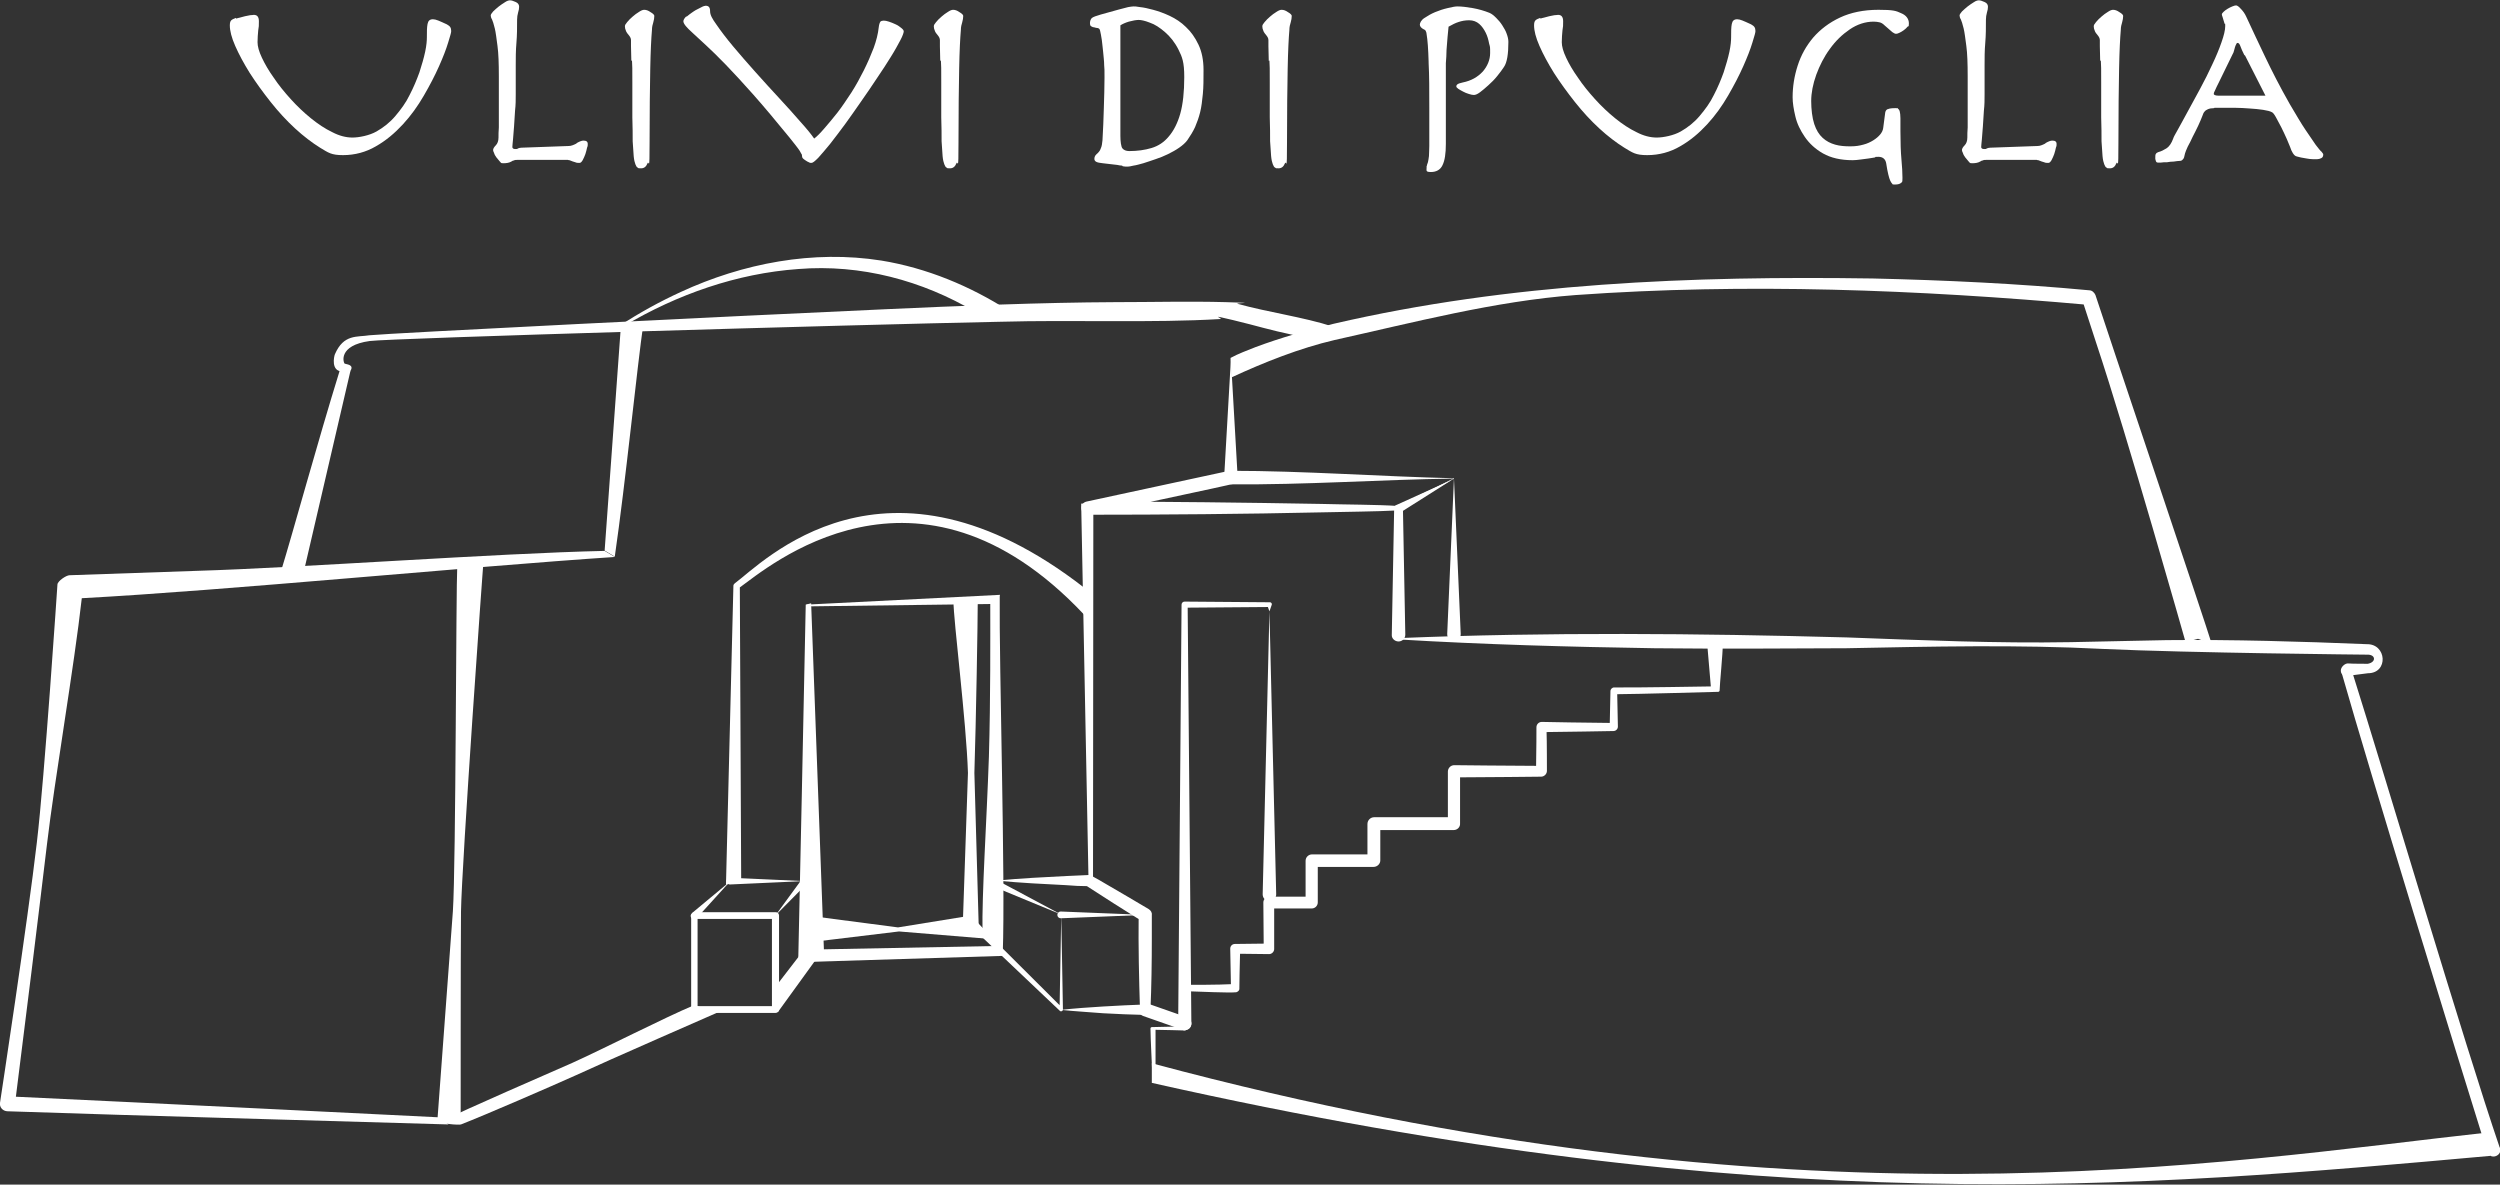
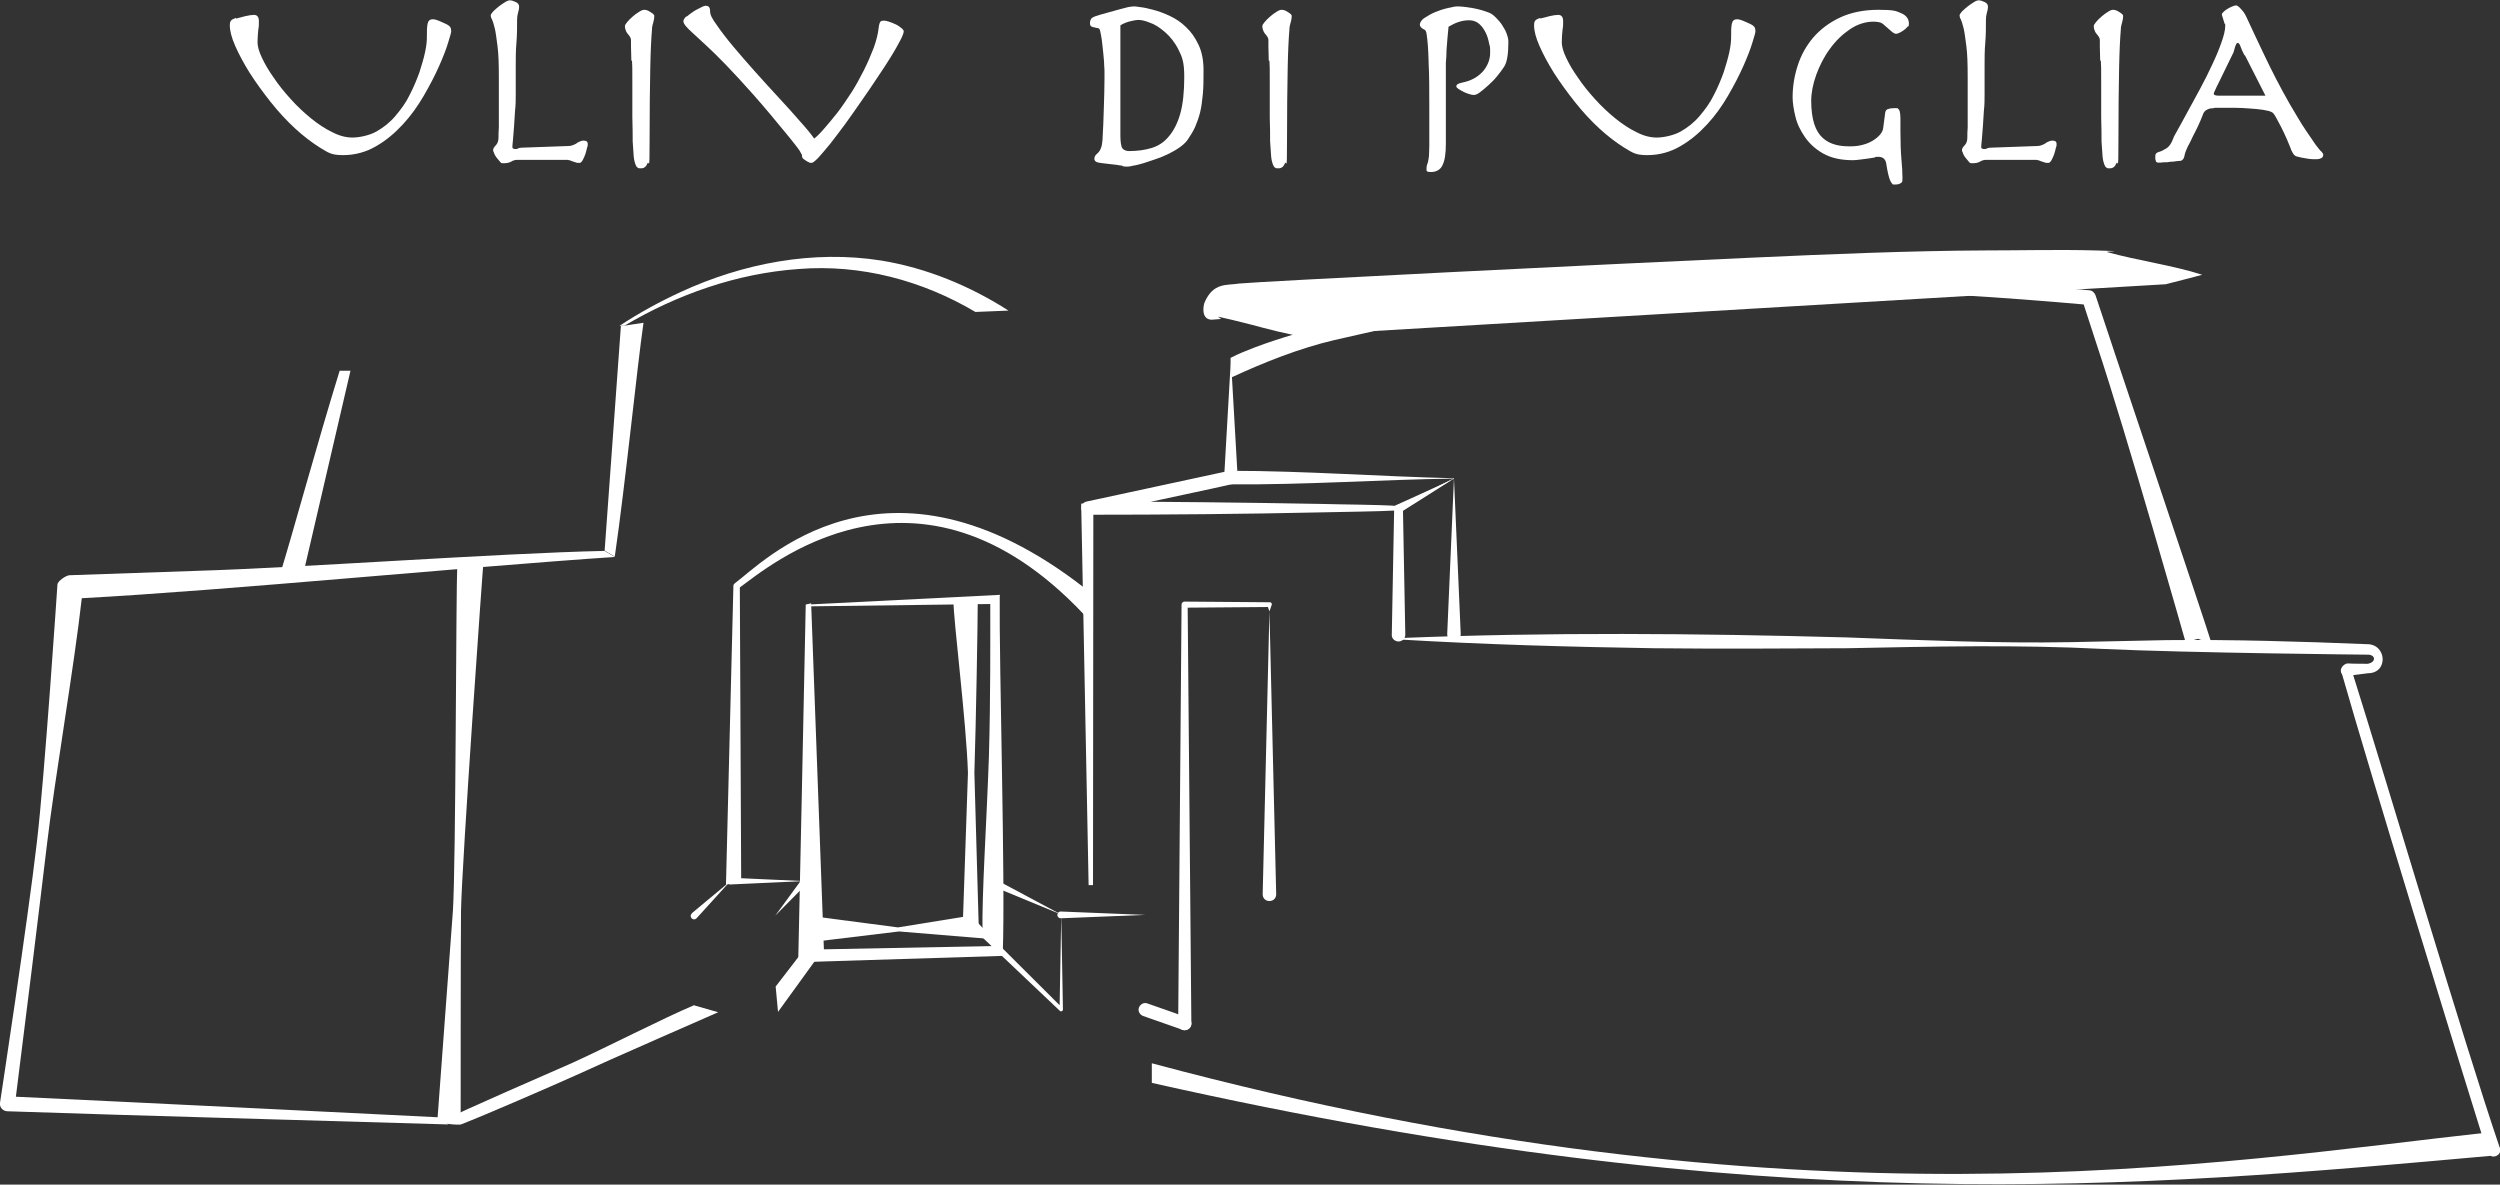
<svg xmlns="http://www.w3.org/2000/svg" id="Livello_1" version="1.1" viewBox="0 0 739.7 350.5">
  <rect x="0" y="0" width="739.7" height="350.5" fill="#333333" stroke="none" />
  <defs>
    <style>
      .st0 {
        fill: #fff;
      }
    </style>
  </defs>
  <g id="BUONO">
    <path class="st0" d="M138.7,165.7" />
    <path class="st0" d="M204.7,270.2l11.3-9.4-9.9,10.9c-1,1-2.4-.5-1.4-1.4h0Z" />
    <path class="st0" d="M205.4,270.9" />
    <path class="st0" d="M238.8,261.4l-9.4,9.5,7.9-10.8c.9-1.1,2.5.3,1.5,1.3h0Z" />
    <path class="st0" d="M216,259.7l22,1-22,1c-1.4,0-1.4-2,0-2h0Z" />
    <path class="st0" d="M364.2,106.2l2,35c0,1.1-.8,2-1.9,2.1-1.2,0-2.2-.9-2.1-2.1,0,0,2-35,2-35h0Z" />
    <path class="st0" d="M646.7,190.1s-17.2-60.8-26.5-88.7c0,0-4.1-12.6-4.1-12.6,0,0,1.8,1.4,1.8,1.4-50.4-4.5-101.2-6.5-151.7-2.9-23.9,1.8-47.9,8.1-71.3,13.3-10.3,2.4-20.9,6.6-30.6,11.1,0,0-.1-5.4-.2-5.5,0,0,0-.2,0-.3,2.4-1.3,4.9-2.2,7.4-3.2,7.5-2.8,15.3-5,23.1-6.9,52.2-12.1,106.1-14.2,159.5-13.4,21.4.5,42.8,1.5,64.1,3.5.8,0,1.5.7,1.8,1.4,2,6.3,33.2,98.9,34.4,103.2,0,.1-3.7-1.4-3.8-1.4-.1,0-.2,0-.2-.1l-3.7,1Z" />
    <path class="st0" d="M430.2,141.6l-15.8,10,.7-1.1.7,37.3c0,1.1-.9,2-2,2-1.1,0-2.1-.9-2-2,0,0,.7-37.3.7-37.3,0-.5.2-1,.7-1.1,0,0,17-7.7,17-7.7h0Z" />
    <path class="st0" d="M428.2,187.6l2-46.1,2,46.1c0,2.7-4,2.8-4,0h0Z" />
    <path class="st0" d="M313.9,280.9" />
    <path class="st0" d="M171.4,164.8" />
-     <path class="st0" d="M383.5,99.3c-8.9-1.9-10.8-2.7-18.7-4.6s-2.5-.4-3.8-.3c-20,1.2-43.6.2-64.9.8-44.6.9-181.1,4.9-186.7,5.7-9.5,1.3-7.8,6.5-7.4,6.7.3.2,2.9.2,1.7,2.1s-2.2.2-2.5.2c-3.3-.1-2.4-4.4-2.1-5.1,2.6-6,6.5-5,10.2-5.6,5.7-.6,107.7-5.7,152.6-7.7,22-1,46.1-2,68.1-2.1,10.9,0,21.8-.3,32.7,0s2.3.2,3.5.5c9,2.5,19.4,3.9,28.1,6.7.1,0-10.7,2.8-10.8,2.8Z" />
+     <path class="st0" d="M383.5,99.3c-8.9-1.9-10.8-2.7-18.7-4.6s-2.5-.4-3.8-.3s-2.2.2-2.5.2c-3.3-.1-2.4-4.4-2.1-5.1,2.6-6,6.5-5,10.2-5.6,5.7-.6,107.7-5.7,152.6-7.7,22-1,46.1-2,68.1-2.1,10.9,0,21.8-.3,32.7,0s2.3.2,3.5.5c9,2.5,19.4,3.9,28.1,6.7.1,0-10.7,2.8-10.8,2.8Z" />
    <path class="st0" d="M332.4,239.2" />
    <path class="st0" d="M296.4,261.2l17.6,9.4-18.4-7.6c-1.3-.6-.4-2.4.9-1.8h0Z" />
-     <path class="st0" d="M295.5,260.5c6.1-.6,13.8-1,20-1.3,2.2-.1,4.4-.2,6.7-.3.3,0,.5,0,.7.2,1.5.8,2.9,1.6,4.4,2.5,4.1,2.4,8.6,5,12.6,7.4.6.4,1,1,.9,1.7,0,2.3,0,4.7,0,7,0,6.8-.1,14.3-.4,21,0,.9-.7,1.6-1.6,1.6,0,0-6.2-.2-6.2-.2,0,0-6.2-.3-6.2-.3-3.7-.3-8.8-.6-12.5-1,3.6-.4,8.8-.8,12.5-1,3.1-.2,9.4-.5,12.5-.6,0,0-1.6,1.6-1.6,1.6-.3-9.2-.5-18.8-.4-28,0,0,.9,1.7.9,1.7-5.5-3.4-11.1-7-16.5-10.5,0,0,.8.2.8.2-2.2,0-4.4-.1-6.7-.3-6.2-.3-13.8-.7-20-1.3h0Z" />
    <path class="st0" d="M313.9,269.7l24.9,1-24.9,1c-1.4,0-1.4-2,0-2h0Z" />
-     <path class="st0" d="M229.5,299.7h-24c-.6,0-1-.4-1-1v-27.8c0-.3.1-.5.3-.7s.4-.3.7-.3h24c.6,0,1,.4,1,1v27.8c0,.3-.1.5-.3.7s-.4.3-.7.3ZM206.4,297.7h22v-25.8h-22v25.8Z" />
    <path class="st0" d="M229.5,298.6" />
    <path class="st0" d="M238.2,280.6" />
    <path class="st0" d="M288,272l26.4,26.3s-.9.4-.9.4l.5-28,.5,28c0,.5-.6.7-.9.4,0,0-27-25.6-27-25.6-.9-.9.4-2.4,1.4-1.4h0Z" />
    <path class="st0" d="M375.6,180.9l2,83.7c0,1.1-.8,2-2,2-1.1,0-2-.8-2-2,0,0,2-83.7,2-83.8h0Z" />
    <path class="st0" d="M348.6,302.8l1-123.9c0-.5.4-.9.9-.9,0,0,25.1.2,25.1.2,0,0,.2,0,.2,0,.3,0,.6.4.5.7,0,0-.7,2-.7,2l-.7-2,.7.7-25.1.2.9-.9,1.1,123.9c0,2.6-3.9,2.8-4,0h0Z" />
    <path class="st0" d="M287.3,272.7" />
    <path class="st0" d="M350.6,304.8c-.2,0-.4,0-.7-.1l-11.7-4.1c-1-.4-1.6-1.5-1.2-2.5.4-1,1.5-1.6,2.5-1.2l11.7,4.1c1,.4,1.6,1.5,1.2,2.5-.3.8-1.1,1.3-1.9,1.3Z" />
    <path class="st0" d="M89.8,169.5l13.9-59.8h-3.2c-6.6,21.3-13.6,47.1-17.5,59.8h6.8Z" />
    <path class="st0" d="M183.7,96.6l-4.8,66.3,3,1.8c3.2-22,6.6-56.1,8.5-69.2l-6.7,1Z" />
    <path class="st0" d="M184.7,96.4c15.7-9.3,33.3-15.5,51.5-16.8,18.5-1.5,36.7,3.4,52.4,12.7l9.8-.4c-11.4-7.3-24.2-12.6-37.6-14.8-20.2-3.2-41,.8-59.4,9.3-6.3,2.9-12.3,6.2-18.1,10h1.4Z" />
    <path class="st0" d="M320.8,173.9c-59-45.8-95.3-7.2-103.4-1.3-.2.2-.4.4-.4.7l-2.2,88.5,4.5-1.6-.4-86.4c7.8-5.5,52.4-44.5,101.9,8.1v-8Z" />
    <path class="st0" d="M243.8,281.6l-3.8-103.1-1.6.4c-.5,25-1.9,92-2.2,104.4l7.6-1.7Z" />
    <g>
      <path class="st0" d="M282.1,177.7c0,5.9,3.8,35.6,4.3,51,0,.3-1.5,43.7-1.5,44l4.7,2c0-.3-1.3-45.7-1.3-46,.5-15.5,1-45.1,1-51h-7.1Z" />
      <path class="st0" d="M293,178.5c0,10.1.1,28-.4,45.3-.7,20.3-2.1,40.3-1.9,52.3l6,5.9c.8-22.2-1.1-84-.9-106l-2.9,2.5Z" />
    </g>
    <polygon class="st0" points="295.9 176 238.5 178.9 240.1 179.4 294.1 178.7 295.9 176" />
    <polygon class="st0" points="323.4 261.9 323.5 149 319.9 149 322.1 261.9 323.4 261.9" />
    <path class="st0" d="M739.6,339.5c-10.3-30.2-34-110.2-43.6-140.6h-3.2c8.8,30.9,33.5,111.2,43.1,141.9.9,2.6,4.6,1.2,3.8-1.2Z" />
    <path class="st0" d="M700.3,190.6c-19.5-.8-39.6-1.4-59.2-1.2-6.2.1-22.4.5-28.4.6-22.1.4-44.3-.6-66.3-1.4-44.2-1.2-88.4-1.6-132.6.2-.1,0-.2,0-.2.2,0,.1,0,.2.2.2,25.2,1.5,50.5,2.2,75.7,2.6,18.9.2,37.9.1,56.8,0,25.2-.5,50.6-1.1,75.8.2,25.6,1.2,78.2,1.7,78.3,1.7,2.5-.1,2.8,2.2.2,2.7,0,0-4.9,0-5.8-.1s-2.2,1-2.2,2.1h0c0,1,.8,1.7,1.8,1.6,2.4-.3,6.2-.8,6.2-.8,6.2,0,5.6-8.8-.4-8.6Z" />
    <path class="st0" d="M736.8,335c-80.2,8.8-204.9,30.9-396-20.4v5.8c182.8,41.2,292.3,30.9,396,21.6v-7Z" />
-     <path class="st0" d="M505.2,191.4l1,11.7s-23.4.4-28.6.3c-.6,0-1.1.5-1.1,1.1l-.2,9.4c-4.6,0-20.1-.3-20.1-.3-.9,0-1.6.7-1.6,1.6,0,0,0,7.8-.1,11.4-5.8,0-24.2-.2-24.2-.2-1.1,0-1.9.9-1.9,1.9v13.5c-7.3,0-14.5,0-21.8,0-1.1,0-2,.9-2,2v9c-3.1,0-16.4,0-16.4,0-1,0-1.9.8-1.9,1.9v10.6c-3.4,0-10.8,0-10.8,0-.9,0-1.7.8-1.7,1.7,0,0,.1,9.8.1,12.2-2.2,0-8.5.1-8.5.1-.8,0-1.4.6-1.4,1.4l.2,10.5c-3.3.2-11.8.2-13.7.2-.5,0-1,.4-.9.9,0,0,.2,10.2.3,11.4-1.1,0-9.1.2-9.1.2-.2,0-.4.2-.4.4,0,2.7.5,12.2.6,14.8l.9-3.1c0-2.5,0-8.8,0-11.3,1.8,0,8.6.2,8.6.2.4,0,.7-.3.6-.6,0,0,.2-9.4.3-11,3.4.1,12.2.5,14.2.3.6,0,1.2-.6,1.1-1.2,0,0,.1-8,.2-10.2,2.1,0,8.6.1,8.6.1.8,0,1.5-.7,1.5-1.5v-12c2.7,0,11.1,0,11.1,0,1,0,1.8-.8,1.8-1.8,0,0,0-7.8,0-10.5,3,0,16.5,0,16.5,0,1.1,0,2-.9,2-1.9,0,0,0-5.9,0-9,7.2,0,14.5,0,21.7,0,1.1,0,2-.9,1.9-2,0,0,0-10.7,0-13.6,6,0,24.1-.2,24-.2.9,0,1.7-.8,1.7-1.7,0,0,0-9.1-.1-11.5,2.8,0,19.8-.3,19.8-.3.7,0,1.3-.6,1.3-1.3l-.2-9.6c4.8,0,29.9-.7,29.9-.7.2,0,.4-.2.4-.4,0-1.5,1-11.7.9-13.1h-4.8Z" />
    <path class="st0" d="M430.2,141.6c-21.8.3-44.3,1.9-66,1.7,2.1-.3-42.2,9.1-41.8,9,0,0-.4-3.9-.4-3.9,22.1,0,46.8.3,68.9.7,7.1.2,16.7.2,22.6.6,5.5-2.8,11.1-5.3,16.7-8.2h0ZM430.2,141.6c-5.4,3-10.6,6.3-16.1,9.4-7.7.4-15.5.4-23.3.6-22.1.5-46.8.7-68.9.7-2.3,0-2.7-3.4-.4-3.9,0,0,42.2-9.1,42.2-9.1.1,0,.3,0,.4,0,21.6,0,44.5,1.7,66,2.2h0Z" />
    <path class="st0" d="M136.3,332.6s0-52.6.1-62.9c.2-13.8,6.6-104,6.6-102.7h-7.7c-.4,7.9-.4,88.8-1.3,102.6l-4.6,62.1c0,.6,6.8,1.4,6.9.9Z" />
    <path class="st0" d="M130,330.6c-2-.1-94.9-4.7-125.3-6.1,2.8-22.2,6.6-52.8,9.2-74.7,2.2-18.7,8.1-53,10.3-72.8,42.9-2.3,114-9.3,157.7-12.2l-3-1.8c-32,.7-90.1,5-120.6,5.9l-37.7,1.3c-1,0-3.5,1.7-3.6,2.7,0,0-3.8,57.1-6.1,76.4C8.3,271.9,0,326.3,0,326.3c-.2,1.3.8,2.4,2.1,2.5,31.1,1.1,128.6,3.8,130.6,3.9l-2.7-2Z" />
    <path class="st0" d="M205.4,297.4c-8.8,3.7-27.2,13.1-36.1,17.1-6.7,3-32.1,13.9-38.6,17.3l5.7.9c7.2-2.8,27-11.4,34.1-14.6,8.6-4,42-18.6,42-18.6l-7-2Z" />
    <polygon class="st0" points="242 271.3 265.7 274.4 287.3 270.9 293.9 277.9 266 275.6 242 278.5 242 271.3" />
    <polygon class="st0" points="242.9 280.9 294.6 279.9 297.6 282.8 236.2 284.7 238.7 278.5 242.9 280.9" />
    <polygon class="st0" points="242 283.1 230.2 299.4 229.5 291.9 238.2 280.6 242 283.1" />
  </g>
  <g>
    <path class="st0" d="M69.9,5.5c.3-.1.6-.2,1.1-.3.5-.1,1-.3,1.5-.4.5-.1,1-.2,1.5-.3.5,0,.9-.1,1.1-.1,1,0,1.5.6,1.5,1.9s0,1.6-.2,2.7c-.1,1.1-.2,2.3-.2,3.5s.4,2.7,1.3,4.6c.9,1.9,2,3.8,3.5,5.9,1.4,2.1,3.1,4.2,5,6.3,1.9,2.1,3.9,4,6,5.7,2.1,1.7,4.2,3.1,6.3,4.1,2.1,1.1,4.1,1.6,6,1.6s5-.6,7.1-1.8c2.1-1.2,4-2.7,5.6-4.6,1.6-1.9,3.1-3.9,4.2-6.2,1.2-2.3,2.1-4.5,2.9-6.7.7-2.2,1.3-4.2,1.7-6.1.4-1.9.5-3.3.5-4.2,0-1.7,0-3,.2-4,.2-1,.7-1.4,1.6-1.4s1.9.5,4.1,1.5c.5.3.8.5,1,.8.2.3.3.7.3,1.2s-.3,1.4-.9,3.4c-.6,2-1.5,4.3-2.7,7-1.2,2.7-2.7,5.6-4.5,8.7-1.8,3.1-3.8,5.9-6.2,8.5-2.4,2.6-5,4.8-8,6.5-2.9,1.7-6.2,2.6-9.7,2.6s-4.3-.7-6.8-2.2c-2.4-1.5-4.9-3.4-7.4-5.7-2.5-2.3-4.9-4.9-7.2-7.8-2.3-2.9-4.4-5.8-6.2-8.6-1.8-2.9-3.2-5.5-4.3-8-1.1-2.5-1.6-4.5-1.6-6.1s.6-1.7,1.8-2.2Z" />
    <path class="st0" d="M170.7,42.3c.7-.4,1.4-.7,1.9-.7.9,0,1.3.3,1.3,1s0,.5-.2,1.1c-.1.6-.3,1.2-.5,1.9-.2.6-.5,1.2-.8,1.8-.3.5-.6.8-.9.8-.5,0-.9,0-1.3-.2-.4-.1-1-.3-1.7-.6-.1,0-.3,0-.5-.1-.3,0-.7,0-1.3,0-.6,0-1.5,0-2.5,0-1.1,0-2.4,0-4.1,0s-3.2,0-4.2,0c-1.1,0-1.9,0-2.5,0-.6,0-1.1,0-1.4.2-.3,0-.5.2-.7.3-.7.4-1.5.5-2.4.5s-.6-.2-1-.5c-.3-.4-.7-.8-1-1.2-.3-.4-.6-.9-.7-1.3-.2-.4-.3-.7-.3-.9,0-.4.3-.9.8-1.4.5-.5.8-1.3.8-2.3,0-.8,0-1.8.1-3,0-1.2,0-2.6,0-4.2v-10.9c0-3.8-.1-6.8-.4-9-.3-2.2-.5-4-.8-5.2-.3-1.3-.6-2.1-.8-2.6-.3-.5-.4-.9-.4-1.2s.2-.6.7-1.2c.5-.5,1.1-1,1.7-1.5.6-.5,1.3-.9,1.9-1.3.6-.4,1.1-.5,1.4-.5.5,0,1,.2,1.7.5.7.3,1,.8,1,1.4s-.1,1-.3,1.7c-.2.7-.3,1.4-.3,2.1,0,2.3,0,4.6-.2,6.9-.2,2.3-.2,4.5-.2,6.6s0,2.8,0,4.1c0,1.3,0,2.7,0,4.4s0,3.2-.2,4.9c-.1,1.7-.2,3.2-.3,4.7-.1,1.4-.2,2.7-.3,3.8-.1,1.1-.2,1.9-.2,2.3s.3.6.9.6.5,0,.8-.2c.3-.1.6-.2,1-.2l14-.5c.7,0,1.4-.3,2.2-.7Z" />
    <path class="st0" d="M186.8,18c0-1.5-.1-3-.1-4.3s0-1.3,0-1.8c0-.5-.2-.9-.5-1.3-.5-.6-.9-1.1-1-1.5-.2-.4-.3-.9-.3-1.3s.2-.7.7-1.3c.5-.6,1-1.1,1.6-1.6.6-.5,1.2-1,1.9-1.4.6-.4,1.1-.6,1.5-.6.6,0,1.2.2,1.9.7.7.4,1.1.8,1.1,1.1,0,.6-.1,1.2-.3,1.9-.2.6-.4,1.4-.4,2.3-.2,2.3-.4,6.1-.5,11.4-.1,5.3-.2,12.6-.2,21.9s-.2,5.1-.6,6.1c-.4,1-1,1.5-1.9,1.5s-.7,0-1-.2c-.3-.1-.5-.5-.7-1-.2-.5-.4-1.3-.5-2.4-.1-1.1-.2-2.5-.3-4.4,0-1.9,0-4.2-.1-7.1,0-2.9,0-6.3,0-10.4s0-4.9-.1-6.4Z" />
    <path class="st0" d="M203.2,4.9c.6-.5,1.2-1,2-1.5.7-.5,1.5-.8,2.2-1.2s1.2-.5,1.4-.5c.9,0,1.3.5,1.3,1.6s.6,2.2,1.9,4c1.3,1.9,2.9,4,4.9,6.4,2,2.4,4.2,4.9,6.6,7.6,2.4,2.7,4.8,5.3,7.1,7.8,2.3,2.5,4.4,4.8,6.2,6.9,1.9,2.1,3.2,3.7,4.1,5,.8-.6,1.8-1.6,3-3,1.2-1.4,2.5-2.9,3.9-4.7,1.4-1.8,2.7-3.8,4.1-5.9,1.4-2.2,2.6-4.4,3.7-6.6,1.1-2.2,2.1-4.5,2.9-6.6.8-2.2,1.3-4.2,1.5-6.1.1-.9.3-1.4.5-1.7.2-.2.6-.3,1-.3s.9.1,1.5.3c.7.2,1.3.5,2,.8.7.3,1.2.7,1.7,1.1.5.4.7.7.7,1s-.3,1.3-1,2.6c-.7,1.3-1.6,3-2.8,4.9-1.2,1.9-2.5,4-4.1,6.3-1.5,2.3-3.1,4.6-4.7,6.9-1.6,2.3-3.2,4.6-4.8,6.8-1.6,2.2-3.1,4.1-4.4,5.8-1.4,1.7-2.5,3-3.5,4.1-1,1-1.6,1.5-2,1.5s-.5,0-.8-.2c-.3-.1-.6-.3-.9-.5-.3-.2-.6-.4-.8-.6-.2-.2-.3-.5-.3-.7s0-.5-.2-.7c-.1-.2-.3-.5-.5-.9-.3-.4-.6-.9-1.1-1.5-.5-.6-1.1-1.4-1.9-2.4-4-4.9-7.6-9.2-10.7-12.7-3.1-3.5-5.8-6.4-8.1-8.8s-4.3-4.3-5.9-5.8c-1.6-1.5-2.9-2.7-3.9-3.6-1-.9-1.7-1.6-2.1-2.1-.4-.5-.7-1-.7-1.4s.3-.9.8-1.4Z" />
-     <path class="st0" d="M278.2,18c0-1.5-.1-3-.1-4.3s0-1.3,0-1.8c0-.5-.2-.9-.5-1.3-.5-.6-.9-1.1-1-1.5-.2-.4-.3-.9-.3-1.3s.2-.7.7-1.3c.5-.6,1-1.1,1.6-1.6.6-.5,1.2-1,1.9-1.4.6-.4,1.1-.6,1.5-.6.6,0,1.2.2,1.9.7.7.4,1.1.8,1.1,1.1,0,.6-.1,1.2-.3,1.9-.2.6-.4,1.4-.4,2.3-.2,2.3-.4,6.1-.5,11.4-.1,5.3-.2,12.6-.2,21.9s-.2,5.1-.6,6.1c-.4,1-1,1.5-1.9,1.5s-.7,0-1-.2c-.3-.1-.5-.5-.7-1-.2-.5-.4-1.3-.5-2.4-.1-1.1-.2-2.5-.3-4.4,0-1.9,0-4.2-.1-7.1,0-2.9,0-6.3,0-10.4s0-4.9-.1-6.4Z" />
    <path class="st0" d="M332,49c-.5,0-.9-.1-1.4-.2l-4.3-.5c-.9-.1-1.5-.2-1.9-.4-.4-.2-.6-.5-.6-.9s.1-.7.3-1,.5-.5.8-.8c.3-.3.6-.7.8-1.3.3-.6.4-1.4.5-2.4.2-3.1.3-6.3.4-9.5.1-3.2.2-6.3.2-9s0-2.4-.1-3.7c0-1.3-.2-2.6-.3-3.9-.1-1.3-.3-2.5-.4-3.6-.2-1.1-.3-2-.5-2.7-.1-.5-.3-.7-.7-.8-.3,0-.7-.1-1-.2-.3,0-.6-.1-.9-.3-.3-.1-.4-.5-.4-1s.2-1.2.6-1.5c.4-.3,1.2-.6,2.6-1l5.4-1.5c1.1-.3,2-.5,2.7-.7.7-.1,1.2-.2,1.6-.2s.8,0,1.9.2c1.1.1,2.4.4,3.9.8,1.5.4,3.2,1,4.9,1.8,1.7.8,3.4,1.9,4.8,3.3,1.5,1.4,2.7,3.1,3.7,5.2,1,2.1,1.5,4.6,1.5,7.5s0,5-.2,7.1c-.2,2-.4,3.8-.8,5.4-.4,1.6-.9,3-1.5,4.4-.6,1.3-1.4,2.6-2.3,3.9-.6.8-1.4,1.5-2.4,2.2-1,.7-2.1,1.3-3.3,1.9-1.2.6-2.5,1.1-3.7,1.5-1.3.5-2.5.8-3.6,1.2-1.1.3-2.1.6-2.9.7-.8.2-1.4.3-1.7.3-.5,0-1,0-1.5-.1ZM331.5,35c0,1.9,0,3.6,0,5.2s.2,3.2.6,3.7c.4.5,1.1.8,2,.8,2.4,0,4.6-.3,6.6-.9,2-.6,3.7-1.7,5.1-3.4,1.4-1.6,2.6-3.9,3.4-6.7.8-2.8,1.2-6.5,1.2-10.9s-.6-5.9-1.7-8.1c-1.1-2.2-2.5-3.9-4-5.2-1.5-1.3-3-2.3-4.5-2.8-1.5-.6-2.6-.8-3.3-.8s-1.8.2-2.9.5c-1,.3-1.9.7-2.5,1.1v21.8c0,2,0,3.9,0,5.8Z" />
    <path class="st0" d="M375.4,18c0-1.5-.1-3-.1-4.3s0-1.3,0-1.8c0-.5-.2-.9-.5-1.3-.5-.6-.9-1.1-1-1.5-.2-.4-.3-.9-.3-1.3s.2-.7.7-1.3c.5-.6,1-1.1,1.6-1.6.6-.5,1.2-1,1.9-1.4.6-.4,1.1-.6,1.5-.6.6,0,1.2.2,1.9.7.7.4,1.1.8,1.1,1.1,0,.6-.1,1.2-.3,1.9-.2.6-.4,1.4-.4,2.3-.2,2.3-.4,6.1-.5,11.4-.1,5.3-.2,12.6-.2,21.9s-.2,5.1-.6,6.1c-.4,1-1,1.5-1.9,1.5s-.7,0-1-.2c-.3-.1-.5-.5-.7-1-.2-.5-.4-1.3-.5-2.4-.1-1.1-.2-2.5-.3-4.4,0-1.9,0-4.2-.1-7.1,0-2.9,0-6.3,0-10.4s0-4.9-.1-6.4Z" />
    <path class="st0" d="M422.7,18.3c-.1-3.7-.3-6.5-.6-8.2,0-.3-.1-.6-.2-.8-.1-.3-.3-.5-.6-.6-.8-.4-1.2-.9-1.2-1.4s.4-1.4,1.4-2c.9-.6,1.9-1.2,3.1-1.7,1.2-.5,2.4-.9,3.7-1.2,1.3-.3,2.2-.5,2.9-.5,1.3,0,2.9.2,4.6.5,1.7.3,3.4.8,4.9,1.4.7.3,1.3.8,2,1.5.7.7,1.3,1.4,1.8,2.2.5.8,1,1.6,1.3,2.5.3.8.5,1.6.5,2.4,0,3.6-.4,6.1-1.3,7.4-.5.8-1.2,1.7-2,2.7-.8,1-1.7,1.9-2.6,2.7-.9.8-1.8,1.6-2.5,2.1-.8.6-1.4.8-1.8.8s-.9-.1-1.5-.3c-.6-.2-1.2-.4-1.7-.7-.5-.3-1-.5-1.4-.8-.4-.3-.6-.5-.6-.7,0-.3.1-.5.4-.7.3-.2.7-.3,1.5-.5,2.5-.5,4.4-1.6,5.9-3.2,1.4-1.6,2.2-3.5,2.2-5.5s0-1.7-.3-2.8c-.2-1.1-.5-2.2-1-3.2-.5-1-1.1-1.9-1.9-2.6-.8-.7-1.8-1.1-3-1.1s-2.2.2-3.1.5c-1,.3-1.9.8-3,1.4-.1.9-.2,1.9-.3,3.1-.1,1.2-.2,2.5-.3,3.8,0,1.3-.1,2.6-.2,3.9,0,1.3,0,2.4,0,3.5v20.4c0,2.8-.3,4.9-1,6.3-.6,1.3-1.8,2-3.4,2s-1.3-.4-1.3-1.2,0-.4.1-.7c0-.3.2-.6.3-1,.1-.4.2-1,.3-1.8,0-.7.1-1.7.1-3v-11.5c0-5,0-9.4-.2-13.1Z" />
    <path class="st0" d="M455.8,5.5c.3-.1.6-.2,1.1-.3.5-.1,1-.3,1.5-.4.5-.1,1-.2,1.5-.3.5,0,.9-.1,1.1-.1,1,0,1.5.6,1.5,1.9s0,1.6-.2,2.7c-.1,1.1-.2,2.3-.2,3.5s.4,2.7,1.3,4.6c.9,1.9,2,3.8,3.5,5.9,1.4,2.1,3.1,4.2,5,6.3,1.9,2.1,3.9,4,6,5.7,2.1,1.7,4.2,3.1,6.3,4.1,2.1,1.1,4.1,1.6,6,1.6s5-.6,7.1-1.8c2.1-1.2,4-2.7,5.6-4.6,1.6-1.9,3.1-3.9,4.2-6.2,1.2-2.3,2.1-4.5,2.9-6.7.7-2.2,1.3-4.2,1.7-6.1.4-1.9.5-3.3.5-4.2,0-1.7,0-3,.2-4,.2-1,.7-1.4,1.6-1.4s1.9.5,4.1,1.5c.5.3.8.5,1,.8.2.3.3.7.3,1.2s-.3,1.4-.9,3.4c-.6,2-1.5,4.3-2.7,7-1.2,2.7-2.7,5.6-4.5,8.7-1.8,3.1-3.8,5.9-6.2,8.5-2.4,2.6-5,4.8-8,6.5-2.9,1.7-6.2,2.6-9.7,2.6s-4.3-.7-6.8-2.2c-2.4-1.5-4.9-3.4-7.4-5.7-2.5-2.3-4.9-4.9-7.2-7.8-2.3-2.9-4.4-5.8-6.2-8.6-1.8-2.9-3.2-5.5-4.3-8-1.1-2.5-1.6-4.5-1.6-6.1s.6-1.7,1.8-2.2Z" />
    <path class="st0" d="M558.6,32.3c.4-.2,1.1-.3,2.2-.3s.6,0,.8.2c.2.1.4.4.5.8.1.4.2,1.1.2,2,0,.9,0,2.2,0,3.8,0,3.4.1,6.2.3,8.4s.3,3.9.3,5.4-.1,1.2-.4,1.5c-.3.3-.9.5-1.8.5s-.6,0-.8-.2c-.2-.2-.4-.5-.6-.9-.2-.4-.4-1.1-.6-1.9-.2-.8-.4-1.9-.6-3.2-.2-1.3-1-2-2.3-2s-.6,0-1.1.2c-.5.1-1.2.2-1.9.3-.7.1-1.5.2-2.3.3-.8.1-1.6.2-2.3.2-3.6,0-6.5-.7-8.8-2-2.3-1.3-4.1-3-5.4-4.9-1.3-1.9-2.3-3.9-2.8-6.1-.5-2.1-.8-4-.8-5.6,0-3.2.5-6.3,1.5-9.4,1-3.1,2.5-5.8,4.6-8.3,2.1-2.4,4.7-4.4,7.9-5.9,3.2-1.5,7-2.3,11.4-2.3s5.2.3,6.7,1c1.5.6,2.3,1.7,2.3,3s-.2.7-.5,1.1c-.3.4-.7.7-1.1,1-.4.3-.8.5-1.2.7-.4.2-.7.3-1,.3s-.7-.2-1.1-.5c-.4-.3-1.1-1-2.3-2-.5-.5-1-.8-1.5-.9-.5-.1-1-.2-1.7-.2-2.5,0-4.9.8-7.1,2.3-2.2,1.5-4.2,3.4-5.9,5.8-1.7,2.3-3,4.9-4,7.6-1,2.8-1.5,5.4-1.5,7.8s.3,5,.9,6.8c.6,1.8,1.4,3.1,2.5,4.1,1.1,1,2.3,1.6,3.7,2,1.4.4,2.9.5,4.5.5s2.7-.2,3.8-.5c1.2-.3,2.2-.8,3-1.3.8-.5,1.5-1.1,2-1.7.5-.6.8-1.2.9-1.9l.6-4.6c.1-.5.3-.8.7-1Z" />
    <path class="st0" d="M605.3,42.3c.7-.4,1.4-.7,1.9-.7.9,0,1.3.3,1.3,1s0,.5-.2,1.1c-.1.6-.3,1.2-.5,1.9-.2.6-.5,1.2-.8,1.8-.3.5-.6.8-.9.8-.5,0-.9,0-1.3-.2-.4-.1-1-.3-1.7-.6-.1,0-.3,0-.5-.1-.3,0-.7,0-1.3,0-.6,0-1.5,0-2.5,0-1.1,0-2.4,0-4.1,0s-3.2,0-4.2,0c-1.1,0-1.9,0-2.5,0-.6,0-1.1,0-1.4.2-.3,0-.5.2-.7.3-.7.4-1.5.5-2.4.5s-.6-.2-1-.5c-.3-.4-.7-.8-1-1.2-.3-.4-.6-.9-.7-1.3-.2-.4-.3-.7-.3-.9,0-.4.3-.9.8-1.4.5-.5.8-1.3.8-2.3,0-.8,0-1.8.1-3,0-1.2,0-2.6,0-4.2v-10.9c0-3.8-.1-6.8-.4-9-.3-2.2-.5-4-.8-5.2-.3-1.3-.6-2.1-.8-2.6-.3-.5-.4-.9-.4-1.2s.2-.6.7-1.2c.5-.5,1.1-1,1.7-1.5.6-.5,1.3-.9,1.9-1.3.6-.4,1.1-.5,1.4-.5.5,0,1,.2,1.7.5.7.3,1,.8,1,1.4s-.1,1-.3,1.7c-.2.7-.3,1.4-.3,2.1,0,2.3,0,4.6-.2,6.9-.2,2.3-.2,4.5-.2,6.6s0,2.8,0,4.1c0,1.3,0,2.7,0,4.4s0,3.2-.2,4.9c-.1,1.7-.2,3.2-.3,4.7-.1,1.4-.2,2.7-.3,3.8-.1,1.1-.2,1.9-.2,2.3s.3.6.9.6.5,0,.8-.2c.3-.1.6-.2,1-.2l14-.5c.7,0,1.4-.3,2.2-.7Z" />
    <path class="st0" d="M621.4,18c0-1.5-.1-3-.1-4.3s0-1.3,0-1.8c0-.5-.2-.9-.5-1.3-.5-.6-.9-1.1-1-1.5-.2-.4-.3-.9-.3-1.3s.2-.7.7-1.3c.5-.6,1-1.1,1.6-1.6.6-.5,1.2-1,1.9-1.4.6-.4,1.1-.6,1.5-.6.6,0,1.2.2,1.9.7.7.4,1.1.8,1.1,1.1,0,.6-.1,1.2-.3,1.9-.2.6-.4,1.4-.4,2.3-.2,2.3-.4,6.1-.5,11.4-.1,5.3-.2,12.6-.2,21.9s-.2,5.1-.6,6.1-1,1.5-1.9,1.5-.7,0-1-.2c-.3-.1-.5-.5-.7-1-.2-.5-.4-1.3-.5-2.4-.1-1.1-.2-2.5-.3-4.4,0-1.9,0-4.2-.1-7.1,0-2.9,0-6.3,0-10.4s0-4.9-.1-6.4Z" />
    <path class="st0" d="M655.1,32c-.7,0-1.3.1-1.8.3-.4.2-.8.4-1,.7-.3.3-.5.8-.7,1.4-.3.8-.7,1.7-1.2,2.8-.5,1.1-1.1,2.2-1.6,3.2-.5,1.1-1,2.1-1.5,3-.4.9-.7,1.6-.8,2-.2.9-.3,1.5-.6,1.7-.2.3-.5.5-.9.5-.5,0-1.1.1-1.8.2-.7,0-1.4.1-2,.2-.7,0-1.3,0-1.8.1-.5,0-.8,0-.9,0-.3,0-.5-.1-.6-.4-.1-.3-.2-.6-.2-.8,0-.7,0-1.2.2-1.4.1-.2.4-.4.7-.5.8-.2,1.6-.6,2.4-1.1.8-.5,1.5-1.5,2-2.9.1-.4.6-1.3,1.4-2.7.8-1.5,1.8-3.2,2.9-5.3,1.1-2.1,2.4-4.3,3.7-6.8,1.3-2.4,2.5-4.8,3.6-7.2,1.1-2.3,2-4.5,2.7-6.5.7-2,1.1-3.6,1.1-4.8s0-.4-.2-.7c-.1-.3-.2-.6-.3-1-.1-.4-.2-.7-.3-1-.1-.3-.2-.5-.2-.7,0-.3.2-.5.5-.8.3-.3.7-.6,1.2-.9.5-.3.9-.5,1.4-.7.5-.2.8-.3,1.1-.3s.8.3,1.4,1c.6.6,1.2,1.4,1.6,2.3,1.7,3.7,3.6,7.7,5.6,11.9,2,4.2,4.4,8.9,7.3,14,1.9,3.2,3.4,5.8,4.7,7.7,1.3,1.9,2.3,3.4,3,4.4.8,1,1.3,1.7,1.7,2,.3.4.5.6.5.8,0,.6-.2.9-.6,1.1-.4.2-.8.3-1.2.3s-.7,0-1.3,0c-.6,0-1.2-.1-1.8-.2-.6-.1-1.2-.2-1.7-.3-.5-.1-.9-.2-1.2-.3-.5-.1-.8-.4-1.2-1-.3-.5-.6-1.1-.8-1.8-.2-.5-.5-1.2-1-2.4-.5-1.1-1-2.2-1.6-3.4-.6-1.1-1.1-2.1-1.6-3-.5-.9-.9-1.4-1.2-1.5-.5-.3-1.4-.5-2.6-.7-1.2-.2-2.6-.3-4-.4-1.4-.1-2.9-.2-4.2-.2-1.4,0-2.5,0-3.2,0-1.2,0-2.2,0-3,0ZM664.1,16.4c-.6-1.2-1-2.1-1.2-2.7-.2-.6-.5-1-.8-1s-.3.1-.4.3c-.1.2-.3.5-.4.9-.1.4-.2.7-.3,1.1-.1.4-.2.7-.4,1l-4,8.2c-.6,1.2-1,2-1.2,2.5-.3.5-.4.9-.4,1.1s.4.5,1.3.5h14l-6.1-12Z" />
  </g>
</svg>